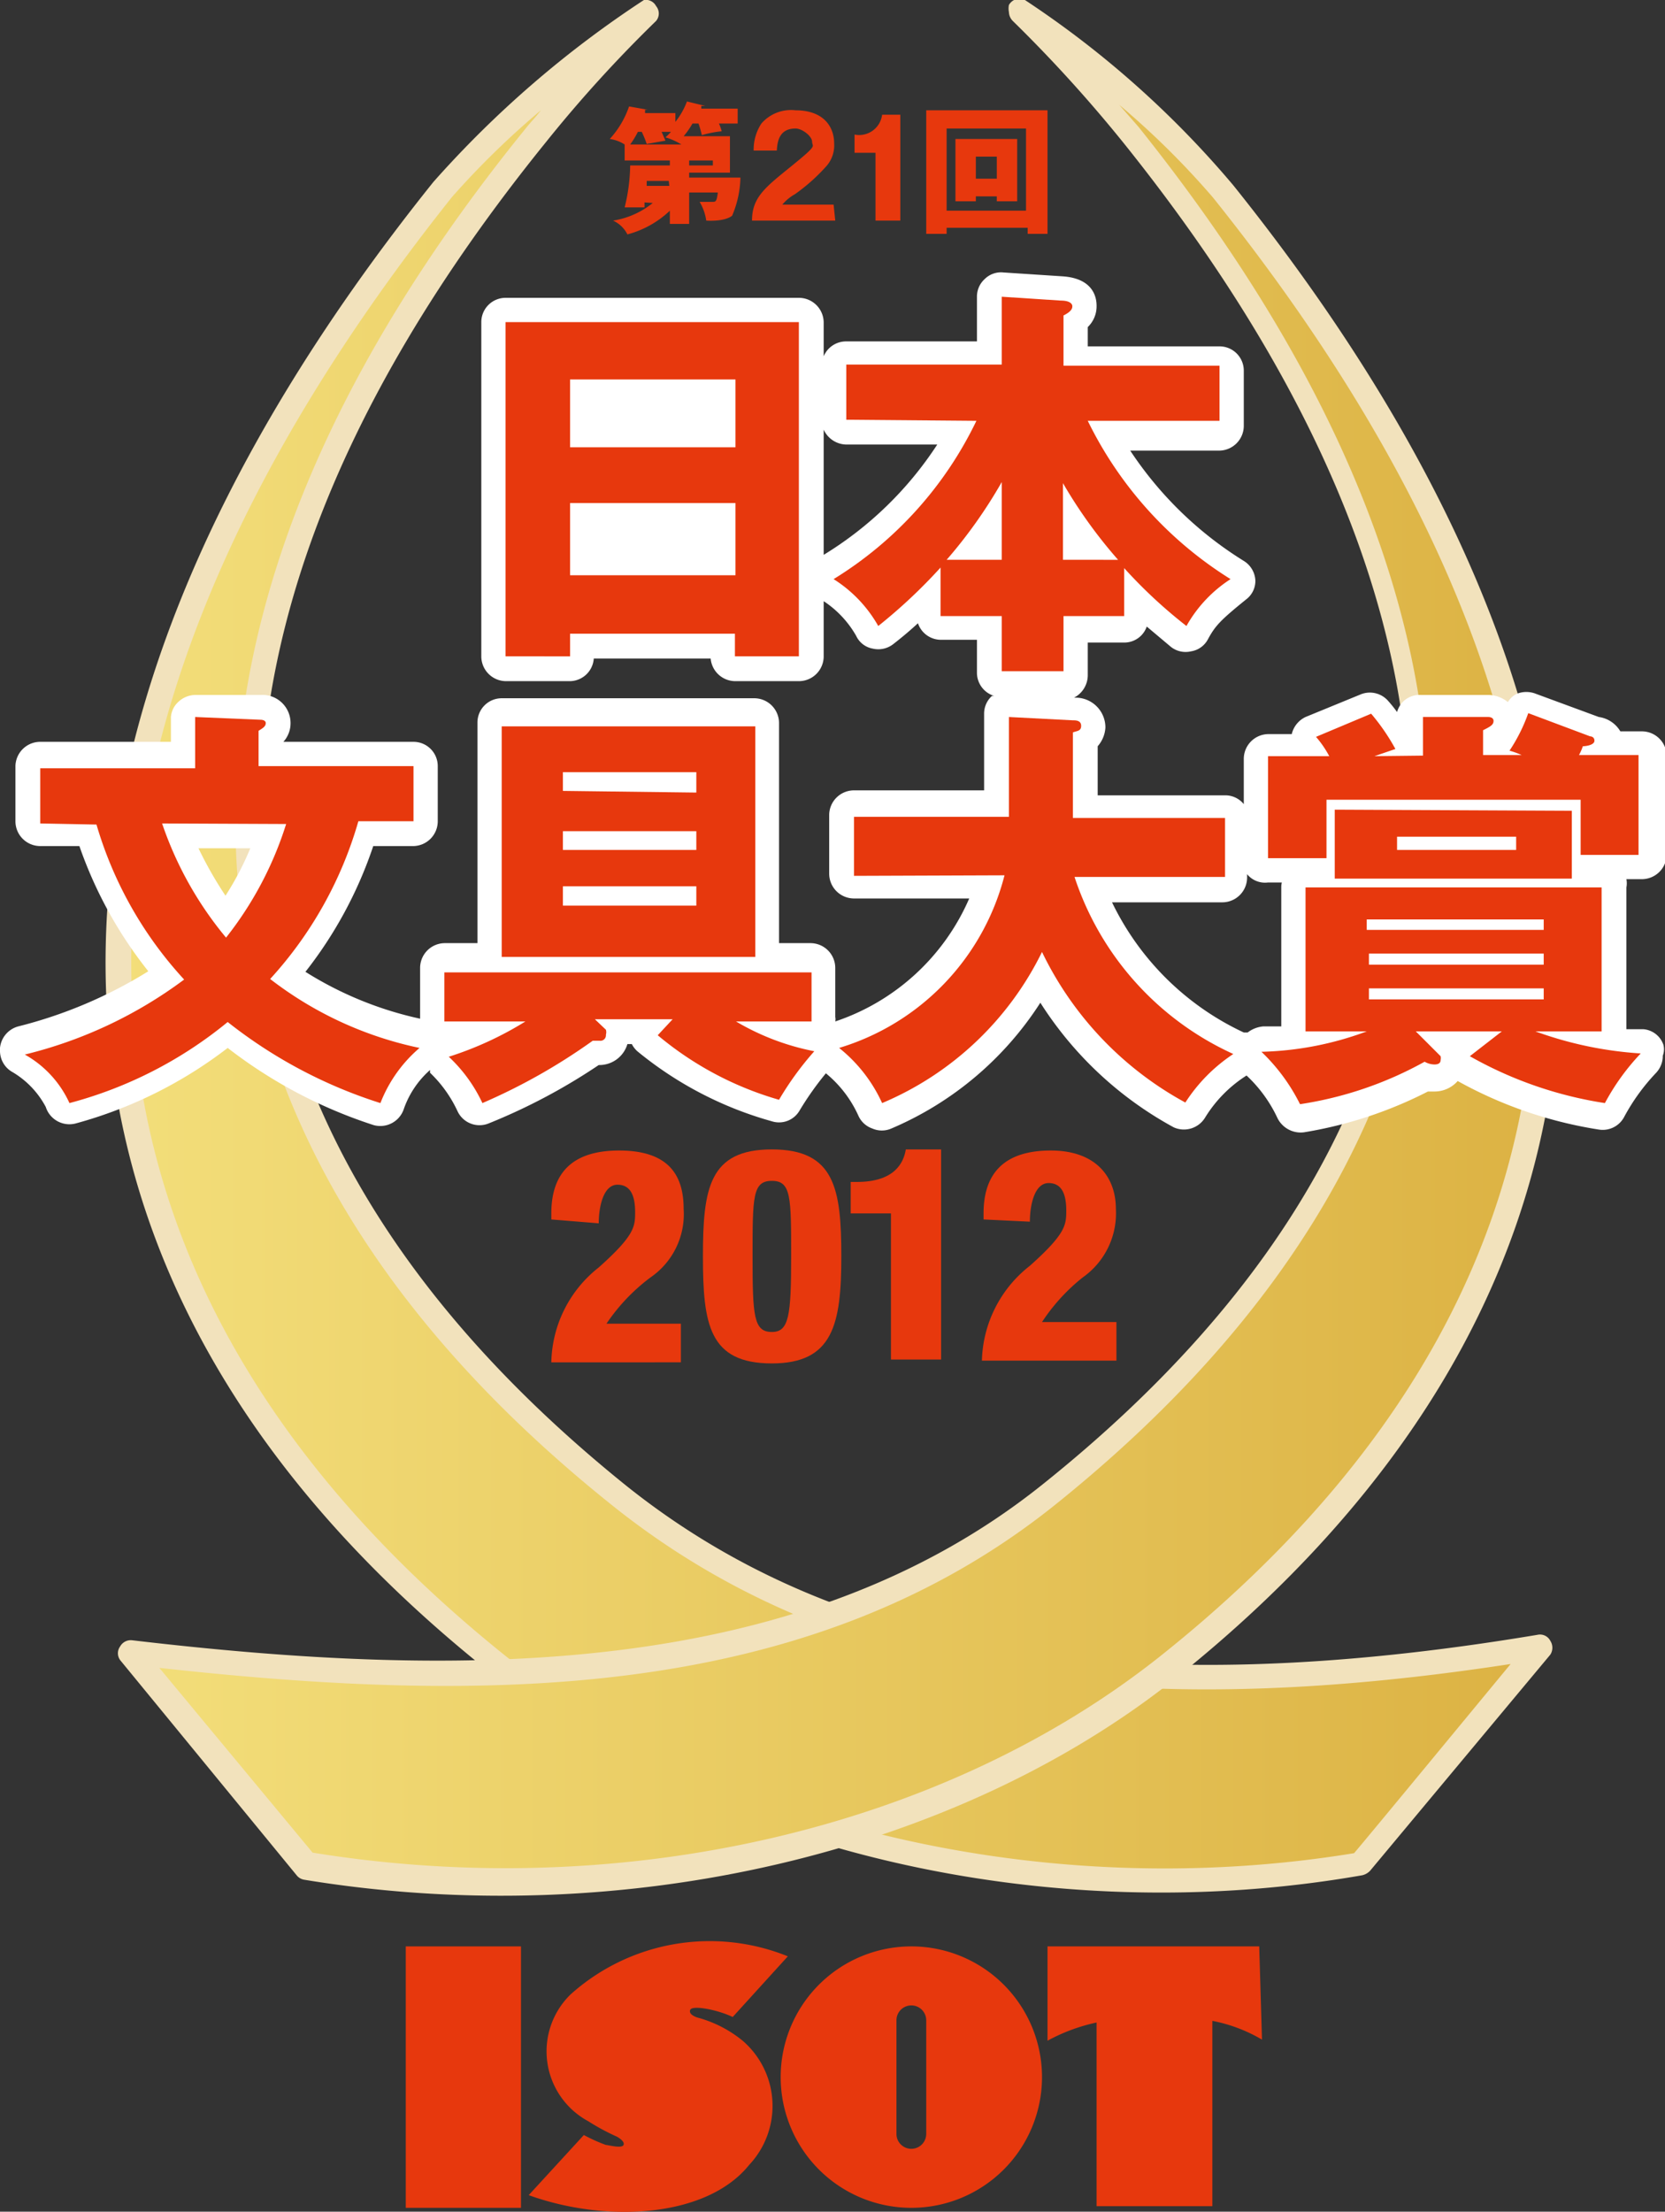
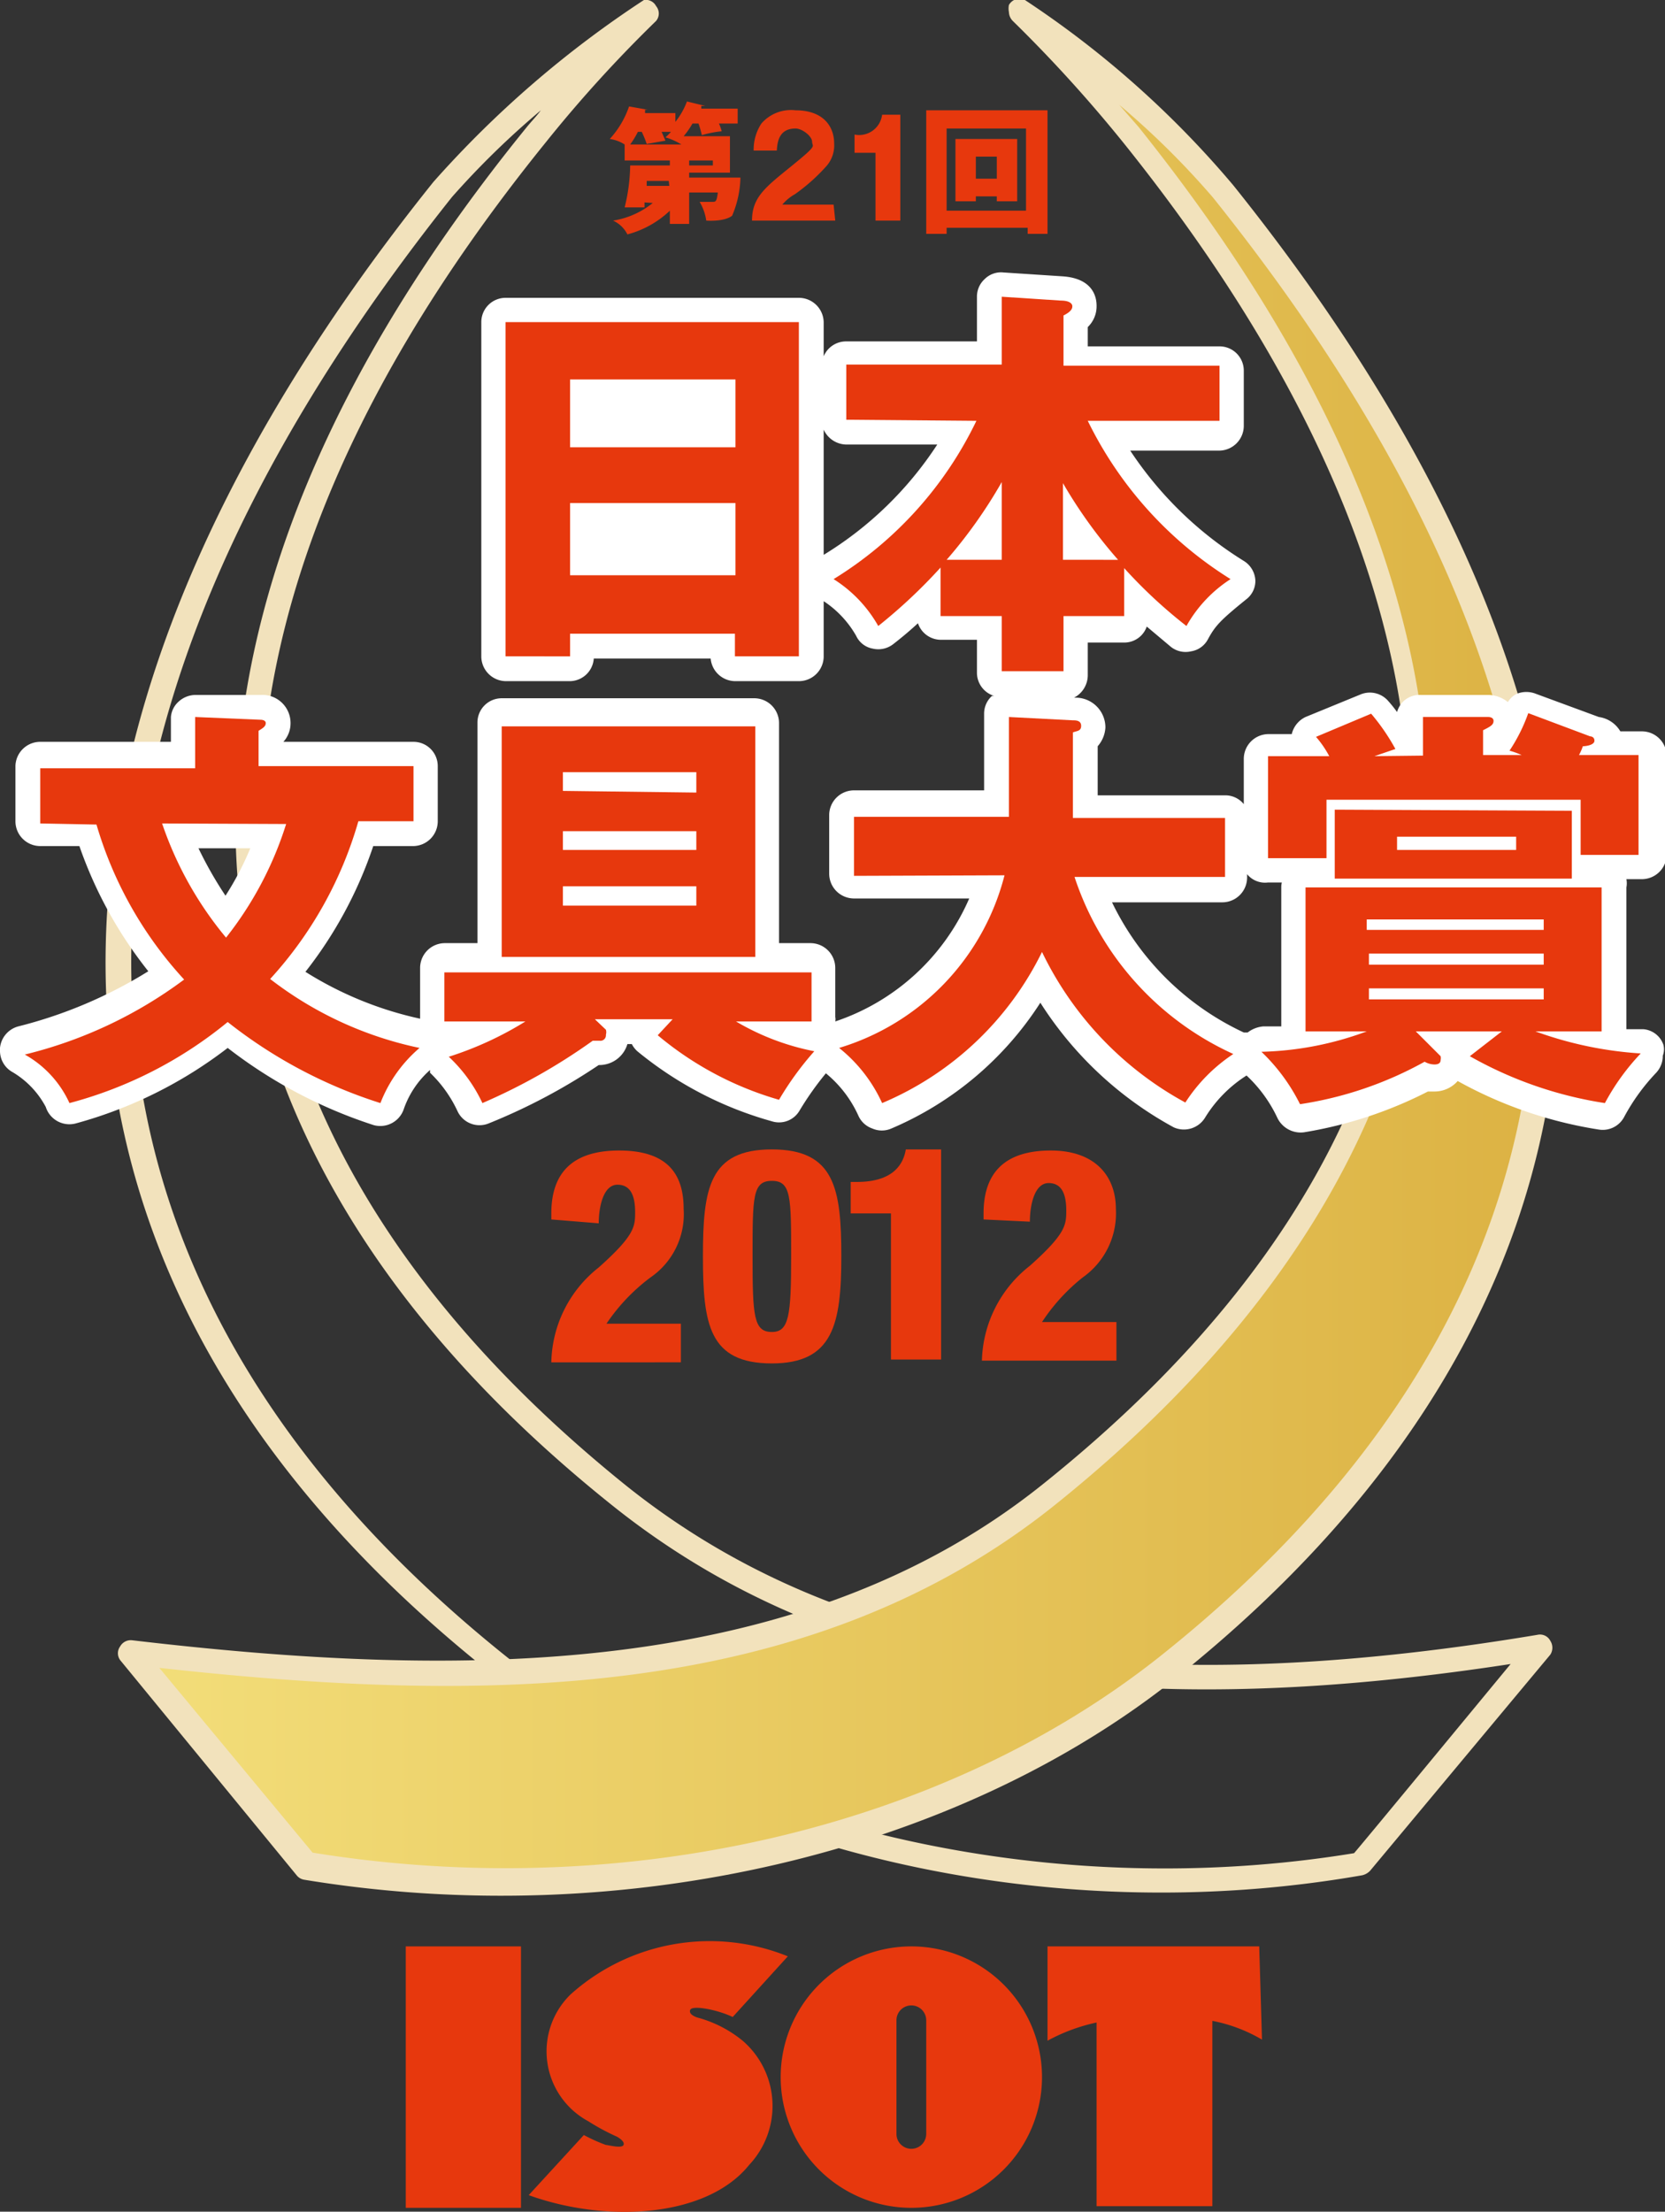
<svg xmlns="http://www.w3.org/2000/svg" xmlns:xlink="http://www.w3.org/1999/xlink" id="レイヤー_1" data-name="レイヤー 1" viewBox="0 0 30.2 40.1">
  <rect x="0" y="0" width="30.2" height="40.1" fill="#333333" stroke="none" />
  <defs>
    <style>.cls-1{fill:#e7380d;}.cls-2{fill:url(#linear-gradient);}.cls-3{fill:#f2e2bc;}.cls-4{fill:url(#linear-gradient-2);}.cls-5{fill:#fff;}</style>
    <linearGradient id="linear-gradient" x1="2.16" y1="17.16" x2="27.94" y2="17.16" gradientUnits="userSpaceOnUse">
      <stop offset="0" stop-color="#f3de7a" />
      <stop offset="1" stop-color="#dcb243" />
    </linearGradient>
    <linearGradient id="linear-gradient-2" x1="2.37" y1="17.16" x2="28.07" y2="17.16" xlink:href="#linear-gradient" />
  </defs>
  <title>isot2012</title>
  <path class="cls-1" d="M11.69,3.67s0,.07,0,.09l-.36,0A3.28,3.28,0,0,0,11.43,3l.34,0h.38V2.91h-.82V2.62h0a.65.65,0,0,0-.27-.1,1.68,1.68,0,0,0,.35-.59l.34.06a0,0,0,0,1,0,0s0,0-.05,0l0,.06h.55v.16a1.36,1.36,0,0,0,.21-.37l.33.08s0,0,0,0,0,0-.07,0l0,.05h.66v.27h-.34a.82.82,0,0,1,.05.14,2,2,0,0,0-.36.07,1.91,1.91,0,0,0-.06-.21h-.11a1.52,1.52,0,0,1-.16.23h.84v.66H12.5v.09h.93a1.86,1.86,0,0,1-.15.69s-.11.11-.47.09a.92.92,0,0,0-.12-.34l.23,0c.06,0,.08,0,.1-.17H12.5v.57h-.35V3.82a1.78,1.78,0,0,1-.77.43A.54.54,0,0,0,11.12,4a1.52,1.52,0,0,0,.72-.32ZM12,2.39l.07.16-.34.06a1.9,1.9,0,0,0-.09-.22h-.07a1.54,1.54,0,0,1-.14.23h.93a1.19,1.19,0,0,0-.29-.13.93.93,0,0,0,.1-.1Zm.13.89h-.4s0,.07,0,.09h.41ZM12.5,3h.43V2.91H12.5Z" />
  <path class="cls-1" d="M15.15,4H13.64c0-.43.25-.61.73-1s.36-.33.36-.43-.18-.24-.3-.24c-.3,0-.33.24-.34.4h-.42a.86.86,0,0,1,.14-.49A.71.71,0,0,1,14.43,2c.52,0,.7.31.7.6A.57.57,0,0,1,15,3a3.34,3.34,0,0,1-.58.52.83.83,0,0,0-.23.19h.93Z" />
  <path class="cls-1" d="M15.88,4V2.77H15.5V2.44A.42.42,0,0,0,16,2.08h.33V4Z" />
  <path class="cls-1" d="M17.17,4.13v.11H16.8V2H19V4.24h-.36V4.13Zm1.44-.31V2.33H17.17V3.82Zm-.91-.26v.09h-.37V2.52h1.12V3.65h-.37V3.56Zm.38-.32v-.4H17.7v.4Z" />
  <path class="cls-1" d="M10,22.11V22q0-1.14,1.23-1.14c.92,0,1.17.47,1.17,1.06a1.39,1.39,0,0,1-.6,1.24A3.45,3.45,0,0,0,11,24h1.35v.7H10a2.24,2.24,0,0,1,.86-1.72c.65-.58.66-.74.66-1s-.06-.5-.32-.5-.34.41-.34.7Z" />
  <path class="cls-1" d="M14,24.72c-1.14,0-1.25-.71-1.25-1.94s.11-1.94,1.25-1.94,1.26.71,1.26,1.94S15.11,24.72,14,24.72Zm0-.57c.31,0,.35-.29.35-1.37s0-1.37-.35-1.37-.35.29-.35,1.37S13.67,24.15,14,24.15Z" />
  <path class="cls-1" d="M16.16,22h-.73v-.57h.11c.69,0,.85-.35.89-.59h.64v3.81h-.91Z" />
  <path class="cls-1" d="M17.84,22.11V22c0-.76.41-1.14,1.22-1.14s1.18.47,1.18,1.06a1.42,1.42,0,0,1-.6,1.24,3.45,3.45,0,0,0-.74.81h1.35v.7H17.81a2.25,2.25,0,0,1,.87-1.72c.65-.58.66-.74.66-1s-.06-.5-.32-.5-.34.41-.34.7Z" />
  <path class="cls-1" d="M13.47,37a2.19,2.19,0,0,0-.82-.42s-.17-.05-.13-.14.5,0,.77.13l1-1.1a3.78,3.78,0,0,0-3.94.69,1.44,1.44,0,0,0,.32,2.3,4,4,0,0,0,.52.28s.15.08.12.15-.28,0-.32,0a3,3,0,0,1-.4-.18l-1,1.09c1.41.51,3.23.41,4-.55A1.56,1.56,0,0,0,13.47,37Z" />
  <rect class="cls-1" x="7.36" y="35.29" width="2.09" height="4.74" />
  <path class="cls-1" d="M22.84,35.29H19V37a3.3,3.3,0,0,1,.89-.33V40h2.1V36.64a2.83,2.83,0,0,1,.9.34Z" />
  <path class="cls-1" d="M16.53,35.29a2.37,2.37,0,1,0,2.37,2.37A2.37,2.37,0,0,0,16.53,35.29Zm.27,3.4a.27.27,0,1,1-.54,0V36.63a.27.27,0,0,1,.54,0Z" />
-   <path class="cls-2" d="M11.24,27.12c-8.36-6.71-9-15.29-1.52-24.68a26.91,26.91,0,0,1,2-2.22A20.3,20.3,0,0,0,8,3.44C-.16,13.67.27,23.18,9,30.18c4.23,3.39,10.3,4.52,15.67,3.63l3.27-3.94C21.92,30.88,15.81,30.78,11.24,27.12Z" />
  <path class="cls-3" d="M11.68,0a19,19,0,0,0-3.82,3.3c-8.26,10.3-7.9,19.9,1,27C12.88,33.57,19,35,24.71,34a.29.29,0,0,0,.14-.08L28.12,30a.23.23,0,0,0,0-.25.21.21,0,0,0-.23-.11c-7.42,1.24-12.68.38-16.54-2.71h0C7.44,23.78,5.22,20.21,4.8,16.33,4.32,12,6,7.4,9.9,2.58a24,24,0,0,1,2-2.2.21.21,0,0,0,0-.27A.21.21,0,0,0,11.68,0ZM9.14,30c-4.5-3.62-6.76-7.88-6.76-12.56,0-4.33,1.94-9,5.82-13.87A15.21,15.21,0,0,1,9.81,2c-.08.11-.18.21-.26.31C6,6.68,4.27,10.91,4.27,14.91a14.13,14.13,0,0,0,.08,1.46c.44,4,2.71,7.69,6.75,10.92h0c3.86,3.09,9,4,16.3,2.88-.57.69-2.74,3.32-2.84,3.43C19,34.51,13.05,33.14,9.14,30Z" />
  <path class="cls-4" d="M19,27.12c8.36-6.71,9-15.29,1.51-24.68a23.77,23.77,0,0,0-2-2.22,17.86,17.86,0,0,1,3.71,3.22c8.2,10.23,7.76,19.74-1,26.74C17,33.57,10.92,34.7,5.55,33.81L2.37,30C8.24,30.65,14.41,30.78,19,27.12Z" />
  <path class="cls-3" d="M18.3.09a.33.33,0,0,0,0,.13.24.24,0,0,0,.07.16,25.49,25.49,0,0,1,2,2.2c3.47,4.32,5.2,8.47,5.2,12.35,0,4.4-2.23,8.45-6.68,12S8.27,30.43,2.4,29.74a.22.22,0,0,0-.22.11.21.21,0,0,0,0,.25L5.38,34a.22.22,0,0,0,.13.08c5.76.95,11.83-.46,15.85-3.68s6.38-7.06,6.84-11.3c.55-4.94-1.42-10.24-5.83-15.74A17.62,17.62,0,0,0,18.59,0,.22.22,0,0,0,18.3.09Zm.83,27.2h0C23.36,23.9,25.64,20,25.92,15.8c0-.29,0-.59,0-.89,0-4-1.77-8.24-5.27-12.61l-.35-.4A14.91,14.91,0,0,1,22,3.58c3.87,4.83,5.83,9.48,5.83,13.85A13.51,13.51,0,0,1,27.76,19c-.45,4.11-2.7,7.82-6.68,11s-9.8,4.5-15.41,3.59L2.89,30.24C8.69,30.88,14.62,30.9,19.13,27.29Z" />
  <path class="cls-5" d="M30.17,18.94a.42.42,0,0,0-.37-.28l-.3,0V16.09a.4.4,0,0,0,0-.15h.28a.45.45,0,0,0,.45-.44V13.71a.45.45,0,0,0-.45-.45h-.39A.54.54,0,0,0,29,13l-1.14-.42a.47.47,0,0,0-.35,0,.39.39,0,0,0-.16.15.57.57,0,0,0-.36-.13h0l-1.22,0a.43.43,0,0,0-.32.12.45.45,0,0,0-.11.19,2.33,2.33,0,0,0-.16-.2.44.44,0,0,0-.5-.12l-1,.41a.46.46,0,0,0-.25.31H23a.45.45,0,0,0-.44.45v.82a.43.43,0,0,0-.34-.16H19.91v-.89a.56.56,0,0,0,.14-.34.54.54,0,0,0-.57-.54.46.46,0,0,0,.25-.4v-.6h.66a.43.43,0,0,0,.41-.29l.44.37a.43.43,0,0,0,.36.08.42.42,0,0,0,.31-.22c.13-.24.22-.34.69-.72a.42.42,0,0,0,.17-.34v0a.44.44,0,0,0-.21-.36,6.69,6.69,0,0,1-2.06-2h1.62a.45.45,0,0,0,.44-.45v-1a.44.44,0,0,0-.44-.44H19.73V5.93a.52.52,0,0,0,.16-.38c0-.08,0-.5-.62-.54L18.2,4.94a.42.42,0,0,0-.34.12.43.43,0,0,0-.14.32v.81H15.35a.44.44,0,0,0-.41.27V5.84a.45.45,0,0,0-.45-.44H9.17a.44.44,0,0,0-.44.44V11.9a.45.45,0,0,0,.44.45h1.17a.44.44,0,0,0,.43-.41h2.12a.45.45,0,0,0,.44.41h1.16a.45.45,0,0,0,.45-.45v-1a1.84,1.84,0,0,1,.59.63.41.41,0,0,0,.3.23.44.44,0,0,0,.37-.08c.18-.14.32-.26.45-.38a.44.44,0,0,0,.41.3h.66v.6a.44.44,0,0,0,.32.42.1.1,0,0,0-.05,0,.43.43,0,0,0-.14.32v1.39H15.49a.45.45,0,0,0-.45.44v1.07a.45.45,0,0,0,.45.45h2.09a4.05,4.05,0,0,1-2.43,2.23.19.19,0,0,0,0-.08v-.89a.45.45,0,0,0-.45-.45h-.57v-4a.45.45,0,0,0-.45-.44H9.1a.44.44,0,0,0-.44.44v4h-.6a.45.45,0,0,0-.44.45v.92a6.49,6.49,0,0,1-2.08-.85,7.59,7.59,0,0,0,1.23-2.28H7.5a.45.45,0,0,0,.44-.45v-1a.44.44,0,0,0-.44-.44H5.14a.5.5,0,0,0,.13-.34.51.51,0,0,0-.54-.51l-1.17,0a.46.46,0,0,0-.33.13A.42.42,0,0,0,3.1,13v.45H.73a.45.45,0,0,0-.45.44v1a.45.45,0,0,0,.45.45h.71a7.69,7.69,0,0,0,1.25,2.27,8.3,8.3,0,0,1-2.36,1A.45.45,0,0,0,0,19v.06a.44.44,0,0,0,.23.38,1.61,1.61,0,0,1,.6.63.45.45,0,0,0,.54.3A7.94,7.94,0,0,0,4.13,19,8.68,8.68,0,0,0,6.78,20.4a.45.45,0,0,0,.54-.28,1.68,1.68,0,0,1,.48-.72s0,0,0,.05a2.31,2.31,0,0,1,.5.7.44.44,0,0,0,.56.22,10.75,10.75,0,0,0,2-1.06h0a.53.53,0,0,0,.52-.38h.08a.45.45,0,0,0,.1.13A6.65,6.65,0,0,0,14,20.33a.43.43,0,0,0,.5-.19l0,0a5.54,5.54,0,0,1,.48-.68,2.12,2.12,0,0,1,.59.77.43.43,0,0,0,.25.23.43.43,0,0,0,.35,0,6,6,0,0,0,2.7-2.28,6.6,6.6,0,0,0,2.42,2.26.45.45,0,0,0,.57-.18,2.37,2.37,0,0,1,.75-.76h0a2.5,2.5,0,0,1,.56.77.47.47,0,0,0,.48.26,7.62,7.62,0,0,0,2.25-.74l.12,0a.56.56,0,0,0,.42-.19,7.72,7.72,0,0,0,2.56.88.44.44,0,0,0,.46-.23,3.68,3.68,0,0,1,.58-.8.45.45,0,0,0,.12-.31A.32.32,0,0,0,30.17,18.94ZM14.94,10.06V7.79a.46.46,0,0,0,.41.27H17A6.5,6.5,0,0,1,14.94,10.06ZM4.09,16.24a7.1,7.1,0,0,1-.49-.86h.94A5.37,5.37,0,0,1,4.09,16.24Zm19.15-.15v2.52h-.33a.54.54,0,0,0-.28.11l-.07,0a5,5,0,0,1-2.39-2.36h2a.45.45,0,0,0,.45-.45v-.06A.42.42,0,0,0,23,16h.25A.37.37,0,0,0,23.24,16.09Z" />
  <path class="cls-1" d="M10.34,11.49v.41H9.17V5.84h5.32V11.9H13.33v-.41Zm3-3.38V6.88h-3V8.11Zm0,2.32V9.12h-3v1.31Z" />
  <path class="cls-1" d="M15.35,7.61v-1h2.82V5.38l1.07.07c.18,0,.21.07.21.1s0,.09-.16.17v.91h2.83v1H19.73a7,7,0,0,0,2.59,2.87,2.42,2.42,0,0,0-.8.85,8.9,8.9,0,0,1-1.13-1.05v.87h-1.1v1H18.17v-1H17.06v-.88a9.67,9.67,0,0,1-1.13,1.06,2.4,2.4,0,0,0-.81-.85,6.85,6.85,0,0,0,2.59-2.87Zm2.82,1.13a8.78,8.78,0,0,1-1,1.41h1Zm2.11,1.41a8.77,8.77,0,0,1-1-1.39v1.39Z" />
  <path class="cls-1" d="M.73,14.93v-1H3.54V13l1.19.05s.09,0,.09.06-.05.09-.13.14v.64H7.5v1h-1A7.15,7.15,0,0,1,4.9,17.75,6.65,6.65,0,0,0,7.61,19a2.51,2.51,0,0,0-.71,1,8.69,8.69,0,0,1-2.77-1.47A7.58,7.58,0,0,1,1.26,20a1.92,1.92,0,0,0-.81-.88,8,8,0,0,0,2.89-1.36,7.07,7.07,0,0,1-1.59-2.81Zm2.21,0A6.5,6.5,0,0,0,4.1,17a6.41,6.41,0,0,0,1.09-2.06Z" />
  <path class="cls-1" d="M12.2,18.48H10.79l.2.19a.16.16,0,0,1,0,.09.1.1,0,0,1-.11.11l-.13,0A10.75,10.75,0,0,1,8.75,20a2.73,2.73,0,0,0-.61-.84,6.18,6.18,0,0,0,1.39-.64H8.06v-.89h6.66v.89H13.35a4.45,4.45,0,0,0,1.42.54,5.6,5.6,0,0,0-.64.88,6,6,0,0,1-2.2-1.17Zm1.5-5.31v4.18H9.1V13.17Zm-1.07,1.2V14H10.21v.34Zm-2.42.7v.34h2.42v-.34Zm0,1v.35h2.42v-.35Z" />
  <path class="cls-1" d="M15.49,15.88V14.81H18.3V13l1.16.06c.05,0,.15,0,.15.1s-.08.09-.15.12v1.55h2.76v1.07H19.49a5.37,5.37,0,0,0,2.88,3.21,3,3,0,0,0-.87.88,6.14,6.14,0,0,1-2.6-2.73A5.69,5.69,0,0,1,16,20a2.72,2.72,0,0,0-.78-1,4.41,4.41,0,0,0,3-3.13Z" />
  <path class="cls-1" d="M27.24,18.7H25.68l.45.45a.16.16,0,0,1,0,.07c0,.06-.05.08-.11.08a.37.37,0,0,1-.18-.05,6.71,6.71,0,0,1-2.26.77,3.41,3.41,0,0,0-.7-.95,5.86,5.86,0,0,0,1.91-.37H23.68V16.09h5.37V18.7h-1.2a6.82,6.82,0,0,0,1.91.4,4.12,4.12,0,0,0-.65.9,7.17,7.17,0,0,1-2.45-.85Zm-1.43-5V13L27,13s.09,0,.09.07-.05.1-.19.17v.45h.7a1.59,1.59,0,0,0-.22-.08,3.08,3.08,0,0,0,.34-.68l1.12.42s.08,0,.08.08-.16.1-.21.1a1,1,0,0,1-.07.16h1.08V15.5H28.67v-1H24.06v1.06H23V13.71h1.11a1.84,1.84,0,0,0-.24-.35l1-.42a3.8,3.8,0,0,1,.44.64l-.38.13Zm2.7,1v1.23h-4.3V14.68ZM28,16.86v-.19H24.79v.19Zm-3.17.43v.2H28v-.2Zm0,.63v.2H28v-.2Zm.51-2.75v.24h2.16v-.24Z" />
</svg>